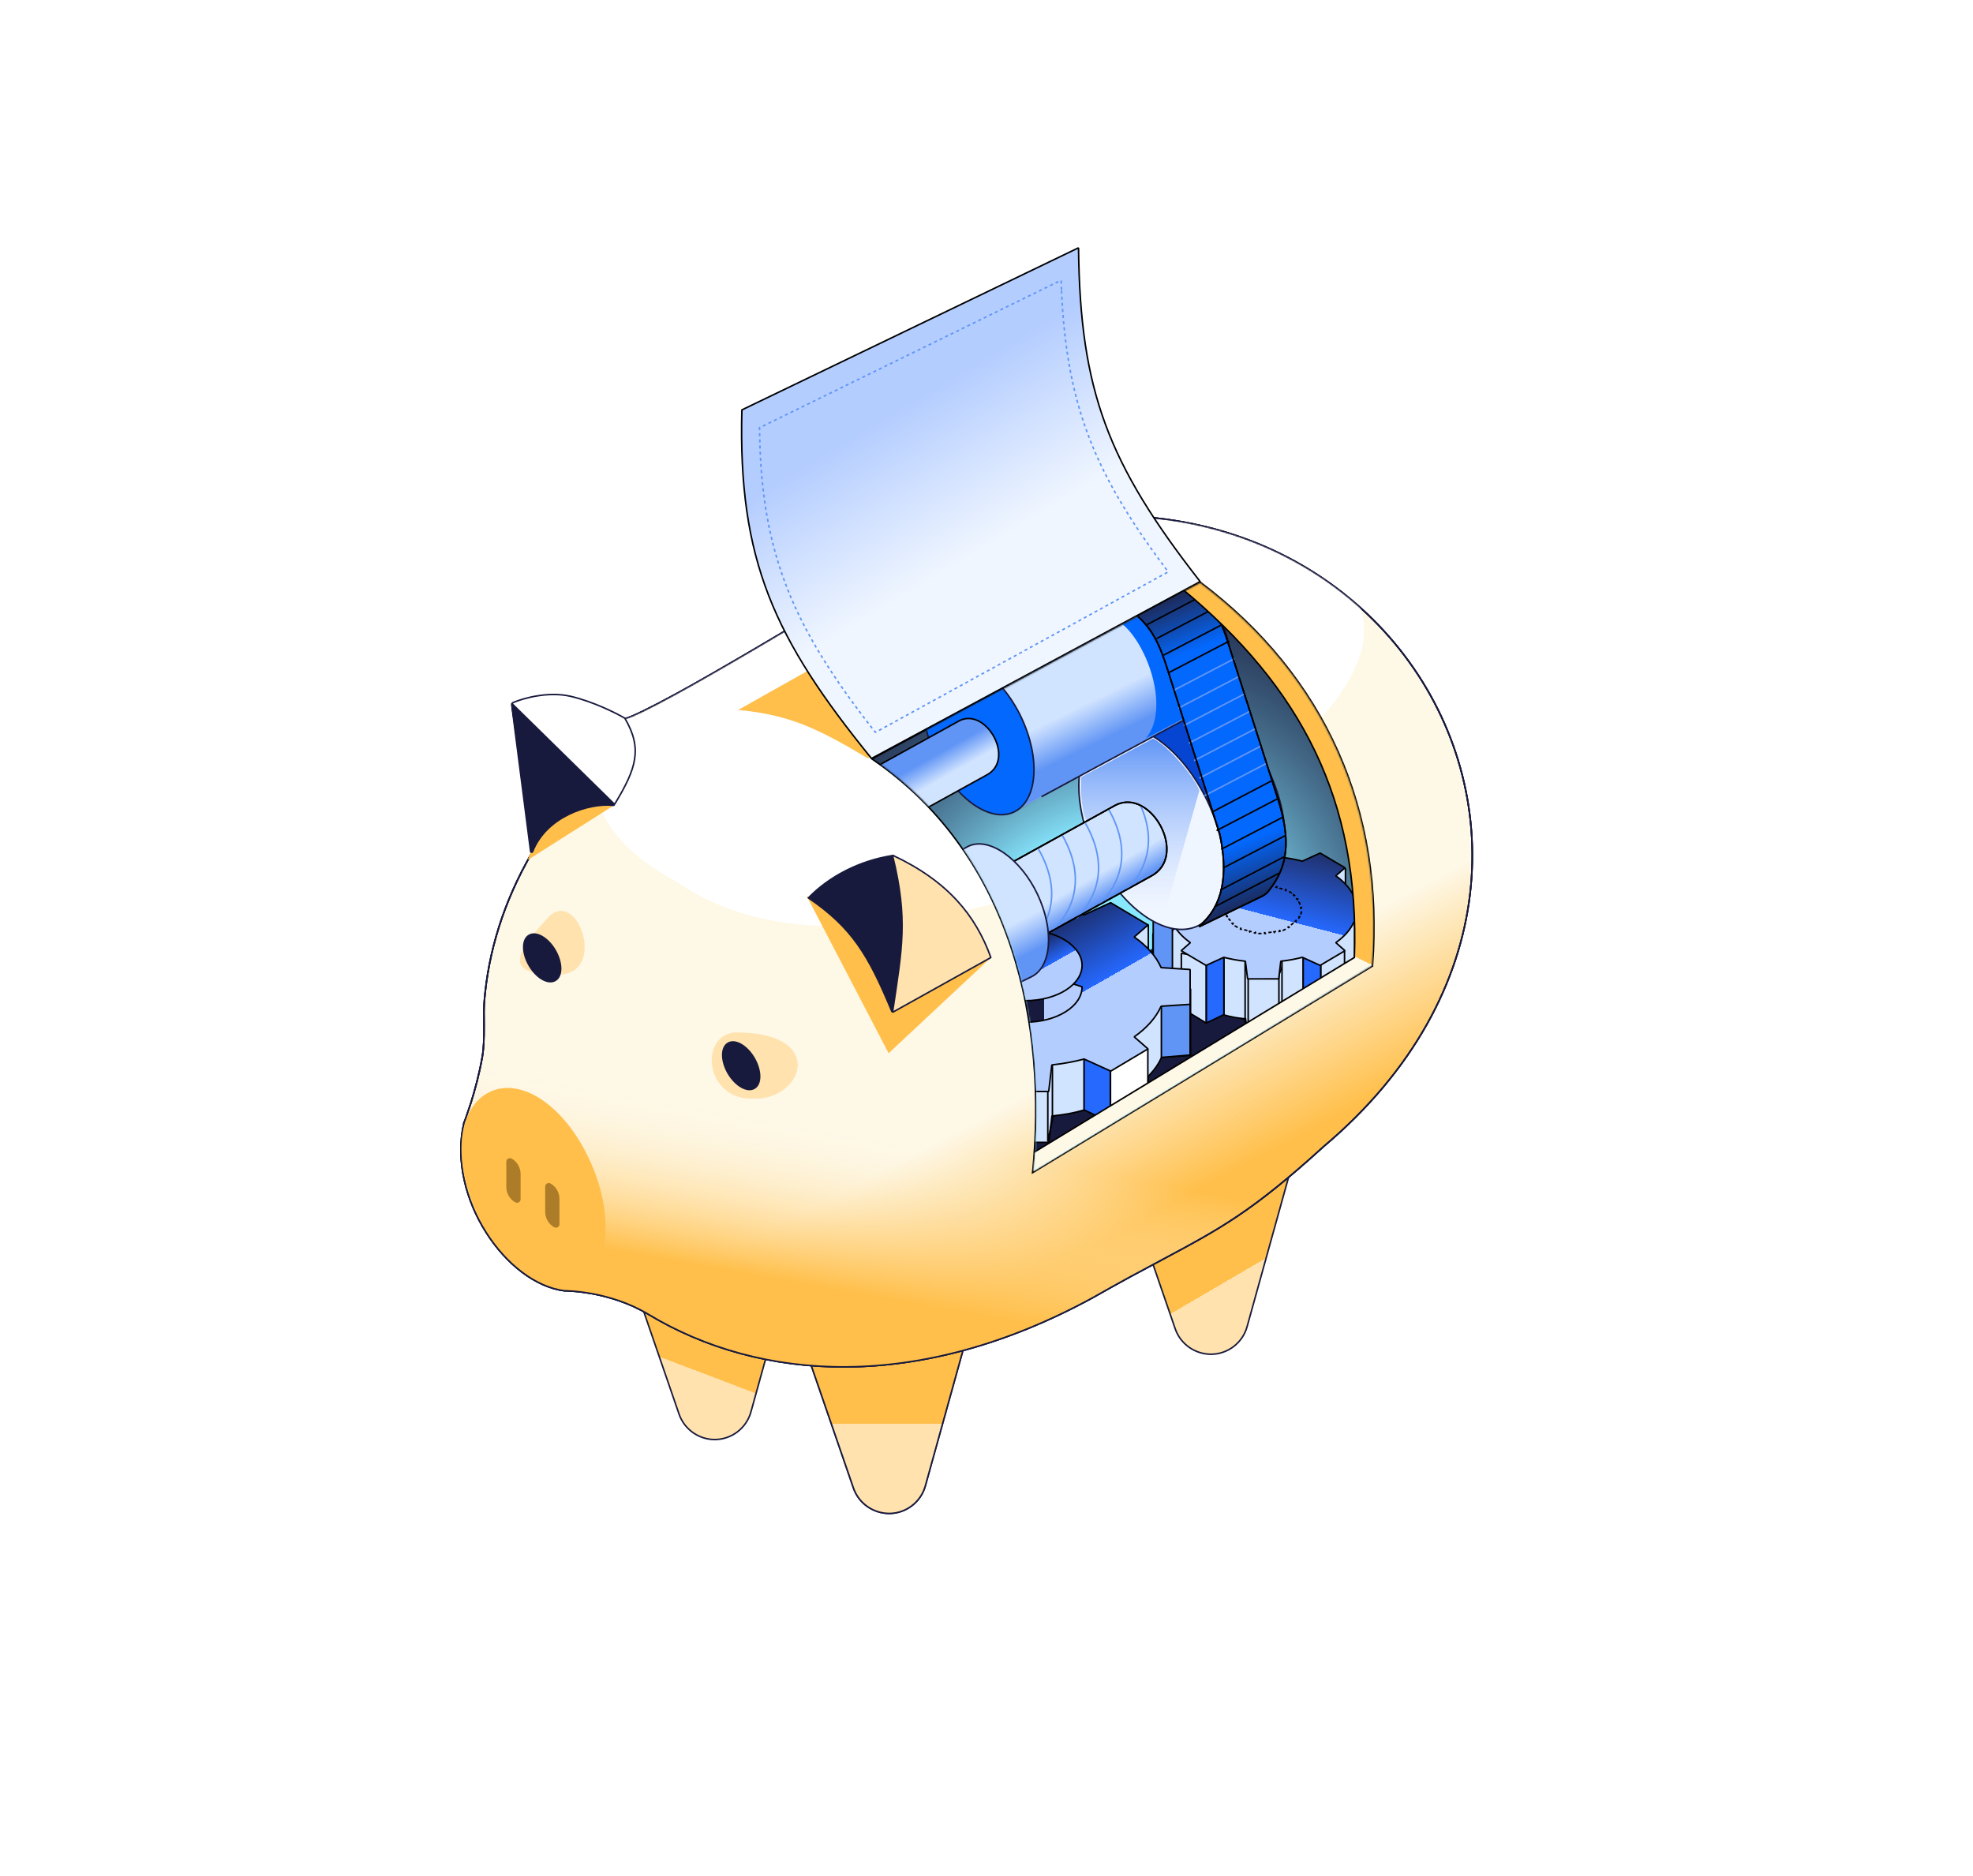
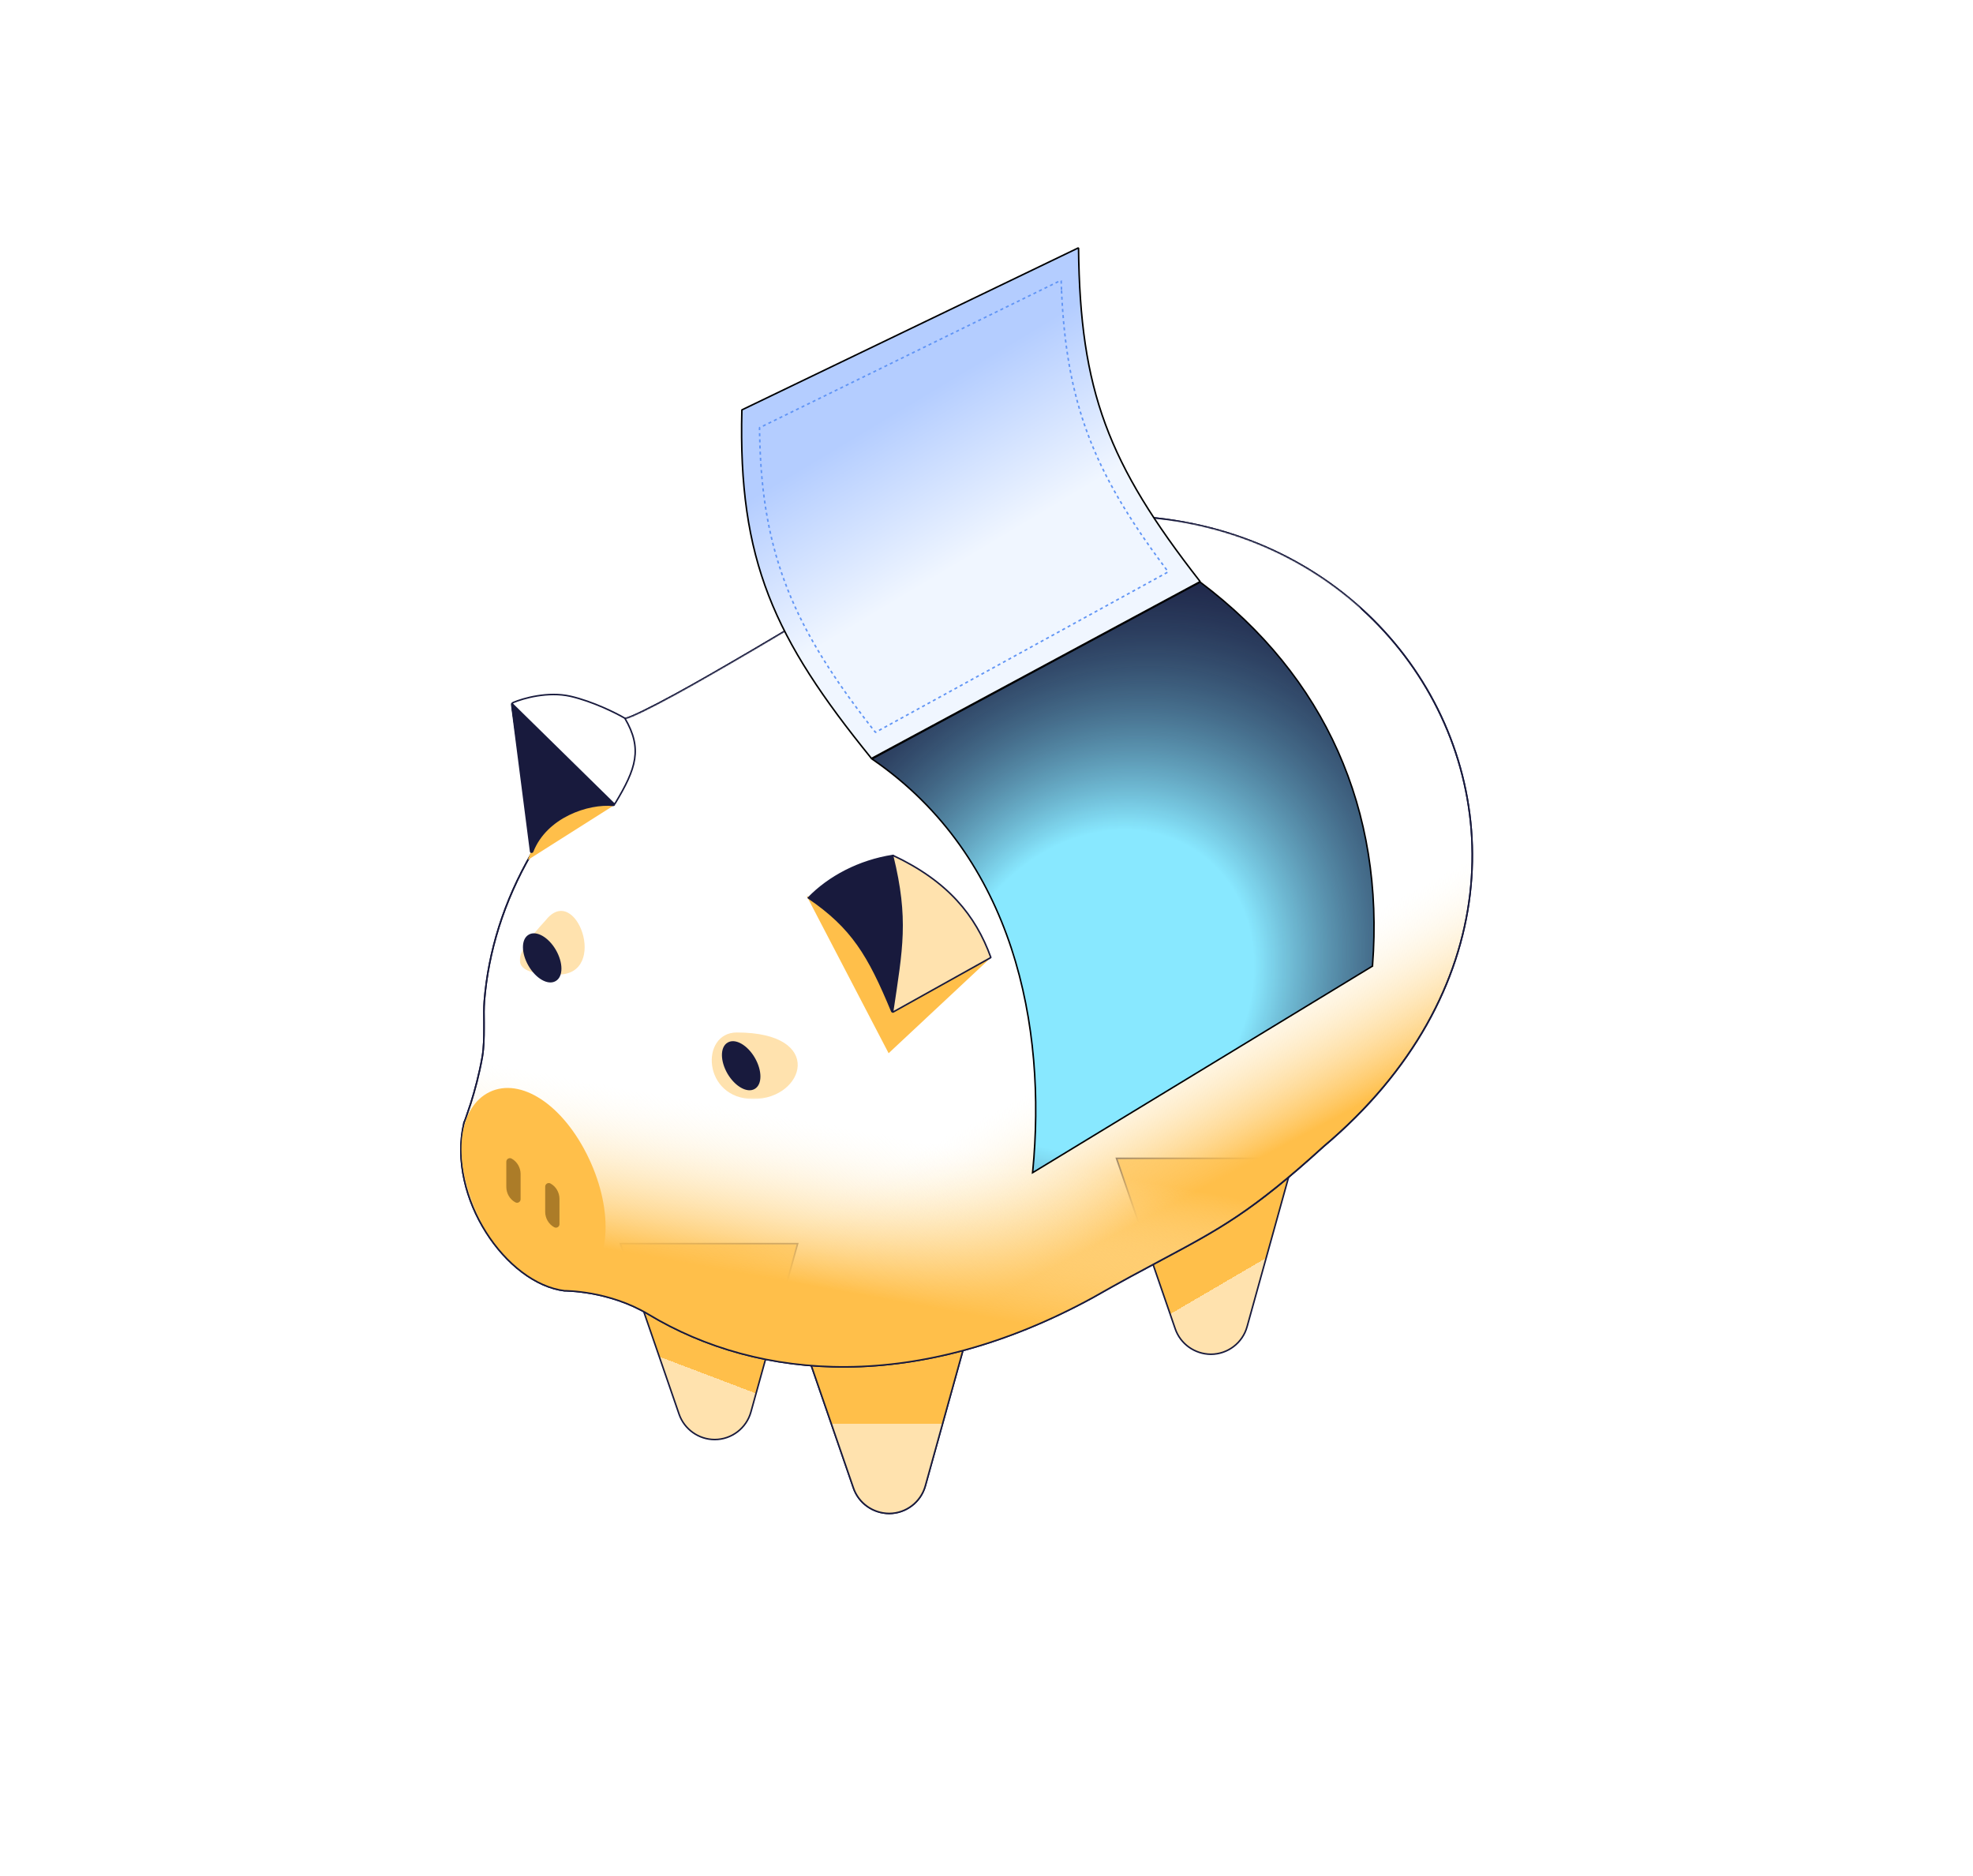
<svg xmlns="http://www.w3.org/2000/svg" version="1.1" id="图层_1" x="0px" y="0px" viewBox="0 0 1284 1221" style="enable-background:new 0 0 1284 1221;" xml:space="preserve">
  <style type="text/css">
	.st0{fill:#FFE2AE;stroke:#181A3D;}
	.st1{fill:url(#SVGID_1_);stroke:#181A3D;}
	.st2{fill:url(#SVGID_00000094590980943353253630000009022610551357465005_);stroke:#181A3D;}
	.st3{fill:url(#SVGID_00000171699035910558709820000015081786604074607271_);stroke:#181A3D;}
	.st4{fill:url(#SVGID_00000086690968089668146360000016407754661936232376_);stroke:#181A3D;}
	.st5{fill:url(#SVGID_00000061469214217566473940000003847344256624998036_);stroke:#181A3D;}
	.st6{fill:url(#SVGID_00000168104619346613357860000003222691143343570562_);stroke:#181A3D;}
	.st7{fill:url(#SVGID_00000096034703652720096720000016213781024504947088_);filter:url(#Adobe_OpacityMaskFilter);}
	.st8{mask:url(#mask0_3138_4522_00000055665029847958707500000000717617942039688363_);}
	.st9{fill:#FFE2AE;}
	.st10{fill:#FFFFFF;}
	.st11{fill:#FFBF4A;}
	.st12{fill:#181A3D;stroke:#181A3D;stroke-miterlimit:10;}
	.st13{fill:#FFFFFF;stroke:#181A3D;}
	.st14{fill:#AC7C28;}
	.st15{fill:#181A3D;stroke:#000000;}
	.st16{fill:url(#SVGID_00000176011939547490476720000017333274204831066556_);stroke:#000000;}
	.st17{fill:none;stroke:#6195F5;stroke-dasharray:2,2;}
	.st18{fill:url(#SVGID_00000000208107043979363980000005255728159565092796_);}
	.st19{fill:#181A3D;filter:url(#Adobe_OpacityMaskFilter_00000055685695883693052180000007026370869801723052_);}
	.st20{mask:url(#mask1_3138_4522_00000036951386644911323990000013010201417732248206_);}
	.st21{fill:#181A3D;}
	.st22{fill:#D0E3FF;stroke:#000000;}
	.st23{fill:none;stroke:#000000;}
	.st24{fill:#2669FF;stroke:#000000;}
	.st25{fill:#6195F5;stroke:#000000;}
	.st26{fill:url(#SVGID_00000039105485553890809270000010801548995353558920_);stroke:#000000;}
	.st27{fill:none;stroke:#000000;stroke-dasharray:2,2;}
	.st28{fill:#FFFFFF;stroke:#000000;}
	.st29{fill:url(#SVGID_00000145771344414870065500000009062179309568787103_);stroke:#000000;}
	.st30{fill:url(#SVGID_00000092452505238768337000000001800981273384763812_);stroke:#000000;}
	.st31{fill:#2669FF;}
	.st32{fill:url(#SVGID_00000054241174576570215160000016503098341958056340_);}
	.st33{fill:#0645D2;stroke:#181A3D;stroke-miterlimit:10;}
	.st34{fill:#F0F6FF;stroke:#181A3D;stroke-miterlimit:10;}
	.st35{fill:url(#SVGID_00000150081063653307498950000006813199918035045809_);}
	.st36{fill:url(#SVGID_00000146495665068047614080000009154351509247151247_);stroke:#000000;}
	.st37{fill:url(#SVGID_00000116194458805735575580000004733575812689112993_);}
	.st38{fill:none;stroke:#181A3D;stroke-miterlimit:10;}
	.st39{fill:#0368FE;}
	.st40{fill:#0368FE;stroke:#181A3D;stroke-miterlimit:10;}
	.st41{fill:url(#SVGID_00000119084672342477561250000000905145120119053699_);stroke:#000000;}
	.st42{fill:url(#SVGID_00000152263774524606485690000016205324715409157504_);stroke:#000000;}
	.st43{fill:none;stroke:#6195F5;}
	.st44{fill:url(#SVGID_00000145018052548395407460000005277690631687989385_);}
	.st45{fill:#0645D2;}
	.st46{fill:url(#SVGID_00000158726290533946879110000008527353639599972002_);}
</style>
  <path class="st0" d="M555.4,968.3l-38.2-110.9h115.4l-30.4,109.5c-2.9,10.6-12.6,18-23.6,18C568.1,984.8,558.8,978.2,555.4,968.3z" />
  <linearGradient id="SVGID_1_" gradientUnits="userSpaceOnUse" x1="876.944" y1="286.538" x2="754.527" y2="495.904" gradientTransform="matrix(1 0 0 -1 0 1222)">
    <stop offset="0.526" style="stop-color:#FFE2AE" />
    <stop offset="0.526" style="stop-color:#FFBF4A" />
  </linearGradient>
  <path class="st1" d="M764.8,864.7l-38.2-110.9H842l-30.4,109.5c-2.9,10.6-12.6,18-23.6,18C777.5,881.2,768.2,874.6,764.8,864.7z" />
  <linearGradient id="SVGID_00000070816140300773231710000003131482606641929858_" gradientUnits="userSpaceOnUse" x1="574.856" y1="205.92" x2="574.856" y2="375.932" gradientTransform="matrix(1 0 0 -1 0 1222)">
    <stop offset="0.526" style="stop-color:#FFE2AE" />
    <stop offset="0.526" style="stop-color:#FFBF4A" />
  </linearGradient>
  <path style="fill:url(#SVGID_00000070816140300773231710000003131482606641929858_);stroke:#181A3D;" d="M555.4,968.3l-38.2-110.9  h115.4l-30.4,109.5c-2.9,10.6-12.6,18-23.6,18C568.1,984.8,558.8,978.2,555.4,968.3z" />
  <linearGradient id="SVGID_00000150076080444621339110000009965845464269381285_" gradientUnits="userSpaceOnUse" x1="410.164" y1="262.801" x2="462.833" y2="401.547" gradientTransform="matrix(1 0 0 -1 0 1222)">
    <stop offset="0.526" style="stop-color:#FFE2AE" />
    <stop offset="0.526" style="stop-color:#FFBF4A" />
  </linearGradient>
  <path style="fill:url(#SVGID_00000150076080444621339110000009965845464269381285_);stroke:#181A3D;" d="M441.9,920.2l-38.2-110.9  h115.4l-30.4,109.5c-2.9,10.6-12.6,18-23.6,18C454.7,936.8,445.3,930.1,441.9,920.2z" />
  <linearGradient id="SVGID_00000116230002832585947670000003839289075673829541_" gradientUnits="userSpaceOnUse" x1="668.236" y1="510.005" x2="745.063" y2="364.821" gradientTransform="matrix(1 0 0 -1 0 1222)">
    <stop offset="0" style="stop-color:#FEF8E7" />
    <stop offset="0.656" style="stop-color:#FFBF4A" />
  </linearGradient>
-   <path style="fill:url(#SVGID_00000116230002832585947670000003839289075673829541_);stroke:#181A3D;" d="M561.5,380.6L561.5,380.6  c-5.9,3.3-16.6,9.8-29.9,17.7c-16.4,9.7-36.5,21.8-55.9,33C458,441.6,441,451.2,427.9,458c-6.5,3.4-12.1,6.1-16.2,7.9  c-2.1,0.9-3.8,1.5-5.1,1.8c-0.6,0.2-1.2,0.3-1.6,0.3c-0.4,0-0.7,0-0.8-0.1l-0.1,0c-17-8.6-34.5-17.4-52.7-14.5  c-6.6,1.1-15.6,5-17.4,5.8c-0.4,0.2-0.6,0.5-0.6,1c0,0.2,0.1,0.4,0.1,0.7c1,6.9,5.3,37.3,12.5,94.4c0,0,0,0,0,0  c-18.3,31.5-28.2,64.2-30.8,96.2c-0.3,4.3-0.3,9-0.2,13.8c0,1.2,0,2.5,0,3.7c0,6.2-0.1,12.5-1.1,18.6c-2,11.5-5,22.4-7.5,30.3  c-1.3,4-2.4,7.2-3.2,9.5c-0.4,1.1-0.7,2-1,2.6c-0.1,0.3-0.2,0.5-0.3,0.7l0,0.1c0,0,0,0.1,0,0.1l0,0l0,0l0,0v0c0,0,0,0,0.5,0.2  l-0.5-0.2l0,0l0,0c-5.6,24.3,1.4,50.5,14.4,71c13,20.6,32.2,35.8,51.2,38.1l0,0h0h0h0l0,0h0.1c0.1,0,0.1,0,0.2,0c0.2,0,0.5,0,0.9,0  c0.8,0,2,0.1,3.6,0.2c3.1,0.2,7.5,0.7,12.7,1.6c10.4,1.9,24,5.7,37,13.5c72.7,43.8,175.8,51,289.1-10.8l0,0  c17.9-10.2,32.3-17.9,44.9-24.6c38.2-20.4,58.8-31.4,105.4-73.8C979,647,980.3,514,914,426.6C847.7,339.2,713.9,297.6,561.5,380.6z" />
  <linearGradient id="SVGID_00000033341533372001660440000004258190111965742986_" gradientUnits="userSpaceOnUse" x1="668.236" y1="510.005" x2="745.063" y2="364.821" gradientTransform="matrix(1 0 0 -1 0 1222)">
    <stop offset="0" style="stop-color:#FEF8E7;stop-opacity:0" />
    <stop offset="0.656" style="stop-color:#FFBF4A" />
  </linearGradient>
  <path style="fill:url(#SVGID_00000033341533372001660440000004258190111965742986_);stroke:#181A3D;" d="M561.5,380.6L561.5,380.6  c-5.9,3.3-16.6,9.8-29.9,17.7c-16.4,9.7-36.5,21.8-55.9,33C458,441.6,441,451.2,427.9,458c-6.5,3.4-12.1,6.1-16.2,7.9  c-2.1,0.9-3.8,1.5-5.1,1.8c-0.6,0.2-1.2,0.3-1.6,0.3c-0.4,0-0.7,0-0.8-0.1l-0.1,0c-17-8.6-34.5-17.4-52.7-14.5  c-6.6,1.1-15.6,5-17.4,5.8c-0.4,0.2-0.6,0.5-0.6,1c0,0.2,0.1,0.4,0.1,0.7c1,6.9,5.3,37.3,12.5,94.4c0,0,0,0,0,0  c-18.3,31.5-28.2,64.2-30.8,96.2c-0.3,4.3-0.3,9-0.2,13.8c0,1.2,0,2.5,0,3.7c0,6.2-0.1,12.5-1.1,18.6c-2,11.5-5,22.4-7.5,30.3  c-1.3,4-2.4,7.2-3.2,9.5c-0.4,1.1-0.7,2-1,2.6c-0.1,0.3-0.2,0.5-0.3,0.7l0,0.1c0,0,0,0.1,0,0.1l0,0l0,0l0,0v0c0,0,0,0,0.5,0.2  l-0.5-0.2l0,0l0,0c-5.6,24.3,1.4,50.5,14.4,71c13,20.6,32.2,35.8,51.2,38.1l0,0h0h0h0l0,0h0.1c0.1,0,0.1,0,0.2,0c0.2,0,0.5,0,0.9,0  c0.8,0,2,0.1,3.6,0.2c3.1,0.2,7.5,0.7,12.7,1.6c10.4,1.9,24,5.7,37,13.5c72.7,43.8,175.8,51,289.1-10.8l0,0  c17.9-10.2,32.3-17.9,44.9-24.6c38.2-20.4,58.8-31.4,105.4-73.8C979,647,980.3,514,914,426.6C847.7,339.2,713.9,297.6,561.5,380.6z" />
  <linearGradient id="SVGID_00000155133436118948936110000017105972615258745278_" gradientUnits="userSpaceOnUse" x1="605.078" y1="478.388" x2="576.587" y2="320.402" gradientTransform="matrix(1 0 0 -1 0 1222)">
    <stop offset="0" style="stop-color:#FEF8E7;stop-opacity:0" />
    <stop offset="0.656" style="stop-color:#FFBF4A" />
  </linearGradient>
  <path style="fill:url(#SVGID_00000155133436118948936110000017105972615258745278_);stroke:#181A3D;" d="M561.5,380.6L561.5,380.6  c-5.9,3.3-16.6,9.8-29.9,17.7c-16.4,9.7-36.5,21.8-55.9,33C458,441.6,441,451.2,427.9,458c-6.5,3.4-12.1,6.1-16.2,7.9  c-2.1,0.9-3.8,1.5-5.1,1.8c-0.6,0.2-1.2,0.3-1.6,0.3c-0.4,0-0.7,0-0.8-0.1l-0.1,0c-17-8.6-34.5-17.4-52.7-14.5  c-6.6,1.1-15.6,5-17.4,5.8c-0.4,0.2-0.6,0.5-0.6,1c0,0.2,0.1,0.4,0.1,0.7c1,6.9,5.3,37.3,12.5,94.4c0,0,0,0,0,0  c-18.3,31.5-28.2,64.2-30.8,96.2c-0.3,4.3-0.3,9-0.2,13.8c0,1.2,0,2.5,0,3.7c0,6.2-0.1,12.5-1.1,18.6c-2,11.5-5,22.4-7.5,30.3  c-1.3,4-2.4,7.2-3.2,9.5c-0.4,1.1-0.7,2-1,2.6c-0.1,0.3-0.2,0.5-0.3,0.7l0,0.1c0,0,0,0.1,0,0.1l0,0l0,0l0,0v0c0,0,0,0,0.5,0.2  l-0.5-0.2l0,0l0,0c-5.6,24.3,1.4,50.5,14.4,71c13,20.6,32.2,35.8,51.2,38.1l0,0h0h0h0l0,0h0.1c0.1,0,0.1,0,0.2,0c0.2,0,0.5,0,0.9,0  c0.8,0,2,0.1,3.6,0.2c3.1,0.2,7.5,0.7,12.7,1.6c10.4,1.9,24,5.7,37,13.5c72.7,43.8,175.8,51,289.1-10.8l0,0  c17.9-10.2,32.3-17.9,44.9-24.6c38.2-20.4,58.8-31.4,105.4-73.8C979,647,980.3,514,914,426.6C847.7,339.2,713.9,297.6,561.5,380.6z" />
  <defs>
    <filter id="Adobe_OpacityMaskFilter" filterUnits="userSpaceOnUse" x="338.3" y="336.4" width="549.6" height="378.8">
      <feColorMatrix type="matrix" values="1 0 0 0 0  0 1 0 0 0  0 0 1 0 0  0 0 0 1 0" />
    </filter>
  </defs>
  <mask maskUnits="userSpaceOnUse" x="338.3" y="336.4" width="549.6" height="378.8" id="mask0_3138_4522_00000055665029847958707500000000717617942039688363_">
    <linearGradient id="SVGID_00000012451876938720352400000012784804350227650688_" gradientUnits="userSpaceOnUse" x1="605.079" y1="478.387" x2="576.588" y2="320.401" gradientTransform="matrix(1 0 0 -1 0 1222)">
      <stop offset="0" style="stop-color:#FEF8E7;stop-opacity:0" />
      <stop offset="0.656" style="stop-color:#FFBF4A" />
    </linearGradient>
    <path style="fill:url(#SVGID_00000012451876938720352400000012784804350227650688_);filter:url(#Adobe_OpacityMaskFilter);" d="   M346.6,555.4c0,0,0-0.1,0-0.1c-7.5-59.4-11.9-89.9-12.6-95.1c0-0.2,0.1-0.4,0.3-0.5c1.8-0.8,10.8-4.7,17.3-5.7   c18.1-2.9,35.5,5.9,52.5,14.5c7.6,3.8,131.5-72.4,157.7-87.3c304.4-165.9,534.1,166.5,299.4,364.9c-61.9,56.3-77.8,57.2-150.2,98.4   c-113.2,61.7-216.1,54.5-288.6,10.8c-26.1-15.7-54.8-15.4-54.8-15.4c-37.6-4.7-76.3-60.2-65.2-108.5c0,0,8.2-20.4,12.1-43.5   c2.1-12.2,0.5-25.5,1.3-36.2C318.3,619.5,328.2,586.9,346.6,555.4z" />
    <path d="M346.6,555.4c0,0,0-0.1,0-0.1c-7.5-59.4-11.9-89.9-12.6-95.1c0-0.2,0.1-0.4,0.3-0.5c1.8-0.8,10.8-4.7,17.3-5.7   c18.1-2.9,35.5,5.9,52.5,14.5c7.6,3.8,131.5-72.4,157.7-87.3c304.4-165.9,534.1,166.5,299.4,364.9c-61.9,56.3-77.8,57.2-150.2,98.4   c-113.2,61.7-216.1,54.5-288.6,10.8c-26.1-15.7-54.8-15.4-54.8-15.4c-37.6-4.7-76.3-60.2-65.2-108.5c0,0,8.2-20.4,12.1-43.5   c2.1-12.2,0.5-25.5,1.3-36.2C318.3,619.5,328.2,586.9,346.6,555.4z" />
  </mask>
  <g class="st8">
    <g>
      <path class="st9" d="M479.5,671.9c58,0,44.1,43.3,10.8,43.3C457.1,715.2,455.5,671.9,479.5,671.9z" />
    </g>
    <g>
      <path class="st9" d="M355.1,598.9c19.7-25.1,41.4,35.3,8.2,35.3C330.1,634.3,332.7,623.2,355.1,598.9z" />
    </g>
    <g>
      <path class="st10" d="M440.9,574.1c155.7,109.8,548.6-124.8,422.3-203C673.2,253.4,235.3,464.3,440.9,574.1z" />
    </g>
  </g>
  <path class="st11" d="M343.5,559.6l56.5-35.8l-41-5.7L343.5,559.6z" />
  <path class="st11" d="M578.3,685.4L525,583.1l119.4,40.5L578.3,685.4z" />
-   <path class="st11" d="M480.4,462c33.6,3.2,51.9,12.1,84.4,31.5L771.6,378l-77.1-36.5L480.4,462z" />
-   <path class="st12" d="M490.9,708.2c4.7-2.7,4.6-11.5-0.1-19.6c-4.7-8.1-12.4-12.5-17-9.7c-4.7,2.7-4.6,11.5,0.1,19.6  C478.7,706.6,486.3,710.9,490.9,708.2z" />
+   <path class="st12" d="M490.9,708.2c4.7-2.7,4.6-11.5-0.1-19.6c-4.7-8.1-12.4-12.5-17-9.7c-4.7,2.7-4.6,11.5,0.1,19.6  C478.7,706.6,486.3,710.9,490.9,708.2" />
  <path class="st12" d="M334,457.7c-0.6-0.3-1.1,0.2-1,0.7l12.3,95.6c0,0.4,0.3,0.6,0.6,0.6c0.3,0,0.6-0.1,0.7-0.4  c4.4-11.3,13.5-19.3,23.5-24.2c10-4.9,21-6.8,29-5.9c0.6,0.1,1-0.6,0.7-1.1c-7.9-12.4-20-26.6-32.3-38.7  C355.2,472.2,342.7,462.1,334,457.7l-0.2,0.4L334,457.7z M345.7,553.9C345.7,553.9,345.7,553.9,345.7,553.9L345.7,553.9z" />
  <path class="st12" d="M580.8,658.2c0,0.2-0.3,0.2-0.4,0c-15.2-36.8-26-54.6-54.3-73.9c13.3-13.7,32.9-24.2,55.1-27.6  C592.1,572.4,589,619.8,580.8,658.2z" />
  <path class="st0" d="M580.9,556.9c10.1,41.3,6.1,60.3,0,101.5c0,0.2,0.1,0.3,0.3,0.2l63.5-35.4c0.1,0,0.1-0.2,0.1-0.2  c-9.8-27.1-27.8-49.5-63.6-66.3C581,556.6,580.8,556.7,580.9,556.9z" />
  <path class="st13" d="M333.7,458.4l0.3-0.4L333.7,458.4l65.6,64.4c0.3,0.3,0.9,0.2,1.1-0.1c6.8-11.3,11.3-20.2,12.6-28.7  c1.3-8.5-0.5-16.6-6.3-26.5c-0.1-0.1-0.1-0.2-0.2-0.2l-0.3,0.4l0.3-0.4c-5.7-3.3-20.6-10.8-35.3-14.2c-14.6-3.3-30.7,1.3-37.3,4.1  C333.4,457.5,333.3,458.1,333.7,458.4z" />
  <path class="st11" d="M377,834.9c20.1-9.6,22.9-45.9,6.2-81.1c-16.7-35.2-44.4-52.8-64.5-43.2c-20.1,9.6-25,42.7-8.3,77.9  C327.1,823.7,356.9,844.5,377,834.9z" />
  <path class="st14" d="M364.1,796.6v-16.4c0-4.1-2.2-8-5.8-10c-1.5-0.9-3.5,0.2-3.5,2v16.4c0,4.1,2.2,8,5.8,10  C362.2,799.5,364.1,798.4,364.1,796.6z" />
  <path class="st14" d="M338.8,780.4v-16.4c0-4.1-2.2-8-5.8-10c-1.5-0.9-3.5,0.2-3.5,2v16.4c0,4.1,2.2,8,5.8,10  C336.9,783.3,338.8,782.2,338.8,780.4z" />
  <path class="st15" d="M672.1,762.1l-0.1,1l0.9-0.5L893,628.8l0.2-0.1l0-0.3C901,527.6,862.7,440.3,781.3,379l-0.3-0.2l-0.3,0.2  L568.2,493.5l-0.7,0.4l0.7,0.5C660.4,558,681.2,668.4,672.1,762.1z" />
  <path class="st12" d="M361.4,638c4.7-2.7,4.6-11.5-0.1-19.6c-4.7-8.1-12.4-12.5-17-9.7c-4.7,2.7-4.6,11.5,0.1,19.6  C349.1,636.4,356.7,640.8,361.4,638z" />
  <linearGradient id="SVGID_00000067231666411362529700000011038919542160885430_" gradientUnits="userSpaceOnUse" x1="557.573" y1="1016.413" x2="706.759" y2="767.401" gradientTransform="matrix(1 0 0 -1 0 1222)">
    <stop offset="0.229" style="stop-color:#B4CDFF" />
    <stop offset="0.594" style="stop-color:#F0F6FF" />
  </linearGradient>
  <path style="fill:url(#SVGID_00000067231666411362529700000011038919542160885430_);stroke:#000000;" d="M482.8,266.9  c-2.5,97.8,21,148.6,84.2,226.5c0.1,0.1,0.2,0.1,0.3,0.1l213.5-114.9c0.1-0.1,0.1-0.2,0.1-0.3c-59.8-76.6-78-123.9-79-216.7  c0-0.1-0.2-0.2-0.3-0.2L482.9,266.7C482.8,266.7,482.8,266.8,482.8,266.9z" />
  <path class="st17" d="M690.8,188.6c-0.1-1.7-0.2-4.9-0.2-5.9c0-0.1-0.2-0.2-0.3-0.2l-195.9,95.8c-0.1,0-0.1,0.1-0.1,0.2  c0,0.7,0,4,0.1,5.7c1.6,77.4,22.9,125,72.5,188.8l2.7,3.4c0.1,0.1,0.2,0.1,0.3,0.1l190.1-104.2c0.1-0.1,0.1-0.2,0.1-0.3  c-0.5-0.6-1.9-2.6-2.7-3.7C711.2,306.3,694,261.7,690.8,188.6z" />
  <radialGradient id="SVGID_00000020381937621433730160000017138216918101278107_" cx="-39.396" cy="995.35" r="1" gradientTransform="matrix(202.285 -276.455 -234.932 -171.902 242525.438 160857.906)" gradientUnits="userSpaceOnUse">
    <stop offset="0.32" style="stop-color:#88E8FF" />
    <stop offset="1" style="stop-color:#181A3D;stop-opacity:0" />
  </radialGradient>
  <path style="fill:url(#SVGID_00000020381937621433730160000017138216918101278107_);" d="M672.6,762.2  c9.1-93.8-11.7-204.5-104.2-268.3L781,379.4c81.3,61.2,119.5,148.3,111.7,249L672.6,762.2z" />
  <defs>
    <filter id="Adobe_OpacityMaskFilter_00000087374347812482651970000000911756304475847351_" filterUnits="userSpaceOnUse" x="491.4" y="361.7" width="439.2" height="438.7">
      <feColorMatrix type="matrix" values="1 0 0 0 0  0 1 0 0 0  0 0 1 0 0  0 0 0 1 0" />
    </filter>
  </defs>
  <mask maskUnits="userSpaceOnUse" x="491.4" y="361.7" width="439.2" height="438.7" id="mask1_3138_4522_00000036951386644911323990000013010201417732248206_">
-     <path style="fill:#181A3D;filter:url(#Adobe_OpacityMaskFilter_00000087374347812482651970000000911756304475847351_);" d="   M672.6,762.2c9.1-93.8-11.7-204.5-104.2-268.3L781,379.4c81.3,61.2,119.5,148.3,111.7,249L672.6,762.2z" />
-   </mask>
+     </mask>
  <g class="st20">
    <path class="st21" d="M794,589.6l-76,47.8l-95,59.2c0,0,0,0,0,0.1l48.3,87.9c0,0,0,0,0.1,0l234.6-130.3c0,0,0-0.1,0-0.1L794,589.6   C794.1,589.6,794.1,589.6,794,589.6z" />
    <path class="st22" d="M832.2,583.8c0-0.1-0.1-0.2-0.2-0.2h-19.9c-0.1,0-0.2,0.1-0.2,0.2l-1.4,11.1c0,0.1-0.1,0.2-0.2,0.2   c-4.8,0.5-9.4,1.4-13.8,2.5c-0.1,0-0.1,0-0.2,0L769,580c-0.1-0.1-0.3,0-0.3,0.2v21.8c0,0.1,0,0.1,0.1,0.1l5.7,5   c0.1,0.1,0.1,0.2,0,0.3c-5.3,3.4-9.3-6.3-11.5-1.7c0,0.1-0.1,0.1-0.2,0.1l-12.3,1.8c-0.1,0-0.2,0.1-0.2,0.2v28.5   c0,0.1,0.1,0.2,0.2,0.2l12.3,0.8c0.1,0,0.1,0,0.2,0.1c1.2,2.6,2.8,5,4.9,7.3c0.2,0.2,0.6,0.6,0.7,0.8c0,0,0.1,0.1,0.1,0.1v10.1   c0,0.1,0,0.1,0.1,0.2l16.1,9.5c0.1,0,0.1,0,0.2,0l11.4-5.2c0,0,0.1,0,0.1,0c4.3,1.1,9,2,13.8,2.5c0.1,0,0.2,0.1,0.2,0.2l1.4,11.1   c0,0.1,0.1,0.2,0.2,0.2H832c0.1,0,0.2-0.1,0.2-0.2l1.4-11.1c0-0.1,0.1-0.2,0.2-0.2c4.8-0.5,9.5-1.4,13.8-2.5c0,0,0.1,0,0.1,0   l11.4,5.2c0.1,0,0.1,0,0.2,0l15.9-9.4c0.1-0.1,0.1-0.2,0-0.3l-5.6-4.9c-0.1-0.1-0.1-0.2,0-0.3c5.3-3.8,9.3-8.2,11.5-13.1   c0-0.1,0.1-0.1,0.2-0.1l12.3-0.8c0.1,0,0.2-0.1,0.2-0.2v-14.9c0,0,0-0.1,0-0.1l-1.7-2.5c0,0,0,0,0,0c-2.1-4.9,5.4-23.4,0.1-27.5   c-0.1,0-0.2,0-0.2,0l-16.1,10.4c-0.1,0.1-0.3,0-0.3-0.2v-36.1c0-0.1-0.1-0.2-0.2-0.2h-14.5c-0.1,0-0.2,0-0.2,0.1l-12.8,32   c0,0.1-0.1,0.1-0.2,0.1c-4.3-1.1-8.9-2-13.7-2.5c-0.1,0-0.2-0.1-0.2-0.2L832.2,583.8z" />
    <path class="st23" d="M812.3,634.3v39.4c0,0-0.1,0.1-0.1,0L810,663c0,0,0,0,0,0l-4.9-5.7c0,0,0,0,0,0l2.3-34.8c0,0,0.1-0.1,0.1,0   L812.3,634.3C812.3,634.3,812.3,634.3,812.3,634.3z" />
    <path class="st23" d="M832.3,634.3v39.4c0,0,0.1,0.1,0.1,0l2.2-10.7c0,0,0,0,0,0l4.9-5.7c0,0,0,0,0,0l-2.3-34.8c0,0-0.1-0.1-0.1,0   L832.3,634.3C832.3,634.3,832.3,634.3,832.3,634.3z" />
    <path class="st22" d="M796.5,617.1v43.2c0,0.1,0.1,0.2,0.1,0.2c5.3,1.5,8.3,1.9,13.5,2.5c0.1,0,0.2-0.1,0.2-0.2v-42.5   c0,0,0-0.1,0-0.1l0.4-0.8c0,0,0-0.1,0-0.1v-5.1c0-0.1-0.1-0.2-0.2-0.2l-13.9,2.9C796.5,616.9,796.5,617,796.5,617.1z" />
    <path class="st22" d="M848.1,617.1v43.2c0,0.1-0.1,0.2-0.1,0.2c-5.3,1.5-8.3,1.9-13.5,2.5c-0.1,0-0.2-0.1-0.2-0.2v-42.5   c0,0,0-0.1,0-0.1l-0.4-0.8c0,0,0-0.1,0-0.1v-5.1c0-0.1,0.1-0.2,0.2-0.2l13.9,2.9C848,616.9,848.1,617,848.1,617.1z" />
    <path class="st22" d="M768.8,655.8v-35.2c0-0.1,0.1-0.2,0.2-0.2l15.8,2.8c0.1,0,0.2,0.1,0.2,0.2v42c0,0.2-0.2,0.3-0.3,0.2   l-15.8-9.6C768.9,655.9,768.8,655.8,768.8,655.8z" />
    <path class="st22" d="M875,655.8v-36.7c0-0.1-0.1-0.2-0.3-0.2l-15.1,4.3c-0.1,0-0.1,0.1-0.1,0.2v42c0,0.2,0.2,0.3,0.3,0.2l15.1-9.6   C875,655.9,875,655.8,875,655.8z" />
    <path class="st24" d="M796.5,660.1V613c0-0.1-0.1-0.2-0.2-0.2l-11-1.4c-0.1,0-0.2,0.1-0.2,0.2v53.8c0,0.1,0.2,0.2,0.3,0.2l11-5.3   C796.5,660.2,796.5,660.2,796.5,660.1z" />
    <path class="st24" d="M848.1,660.1V613c0-0.1,0.1-0.2,0.2-0.2l11-1.4c0.1,0,0.2,0.1,0.2,0.2v53.8c0,0.1-0.2,0.2-0.3,0.2l-11-5.3   C848.1,660.2,848.1,660.2,848.1,660.1z" />
    <path class="st25" d="M750.5,636.3v-44.9c0-0.1,0.1-0.2,0.2-0.2l12.1-1.8c0.1,0,0.2,0.1,0.2,0.2v47.6c0,0.1-0.1,0.2-0.2,0.2   l-12.1-1C750.5,636.5,750.5,636.4,750.5,636.3z" />
    <path class="st25" d="M894.1,636.3v-44.9c0-0.1-0.1-0.2-0.2-0.2l-12.1-1.8c-0.1,0-0.2,0.1-0.2,0.2v47.6c0,0.1,0.1,0.2,0.2,0.2   l12.1-1C894,636.5,894.1,636.4,894.1,636.3z" />
    <linearGradient id="SVGID_00000021089693843880559510000000743605209126164624_" gradientUnits="userSpaceOnUse" x1="792.633" y1="517.553" x2="849.832" y2="736.773" gradientTransform="matrix(1 0 0 -1 0 1222)">
      <stop offset="0.5" style="stop-color:#B4CDFF" />
      <stop offset="0.5" style="stop-color:#2568FE" />
      <stop offset="0.754" style="stop-color:#1F254D" />
    </linearGradient>
    <path style="fill:url(#SVGID_00000021089693843880559510000000743605209126164624_);stroke:#000000;" d="M832.2,546.6   c0-0.1-0.1-0.2-0.2-0.2h-19.9c-0.1,0-0.2,0.1-0.2,0.2l-1.4,11.1c0,0.1-0.1,0.2-0.2,0.2c-4.8,0.5-9.5,1.4-13.8,2.5c0,0-0.1,0-0.1,0   l-11.4-5.2c-0.1,0-0.1,0-0.2,0l-15.9,9.4c-0.1,0.1-0.1,0.2,0,0.3l5.6,4.9c0.1,0.1,0.1,0.2,0,0.3c-5.3,3.8-9.3,8.2-11.5,13.1   c0,0.1-0.1,0.1-0.2,0.1l-12.3,0.8c-0.1,0-0.2,0.1-0.2,0.2v14.8c0,0.1,0.1,0.2,0.2,0.2l12.3,0.8c0.1,0,0.1,0.1,0.2,0.1   c2.2,4.8,6.1,9.3,11.5,13.1c0.1,0.1,0.1,0.2,0,0.3l-5.6,4.9c-0.1,0.1-0.1,0.3,0,0.3l15.9,9.4c0.1,0,0.1,0,0.2,0l11.4-5.2   c0,0,0.1,0,0.1,0c4.3,1.1,9,2,13.8,2.5c0.1,0,0.2,0.1,0.2,0.2l1.4,11.1c0,0.1,0.1,0.2,0.2,0.2H832c0.1,0,0.2-0.1,0.2-0.2l1.3-11.1   c0-0.1,0.1-0.2,0.2-0.2c4.8-0.5,9.5-1.4,13.8-2.5c0,0,0.1,0,0.1,0l11.4,5.2c0.1,0,0.1,0,0.2,0l15.9-9.4c0.1-0.1,0.1-0.2,0-0.3   l-5.6-4.9c-0.1-0.1-0.1-0.2,0-0.3c5.3-3.8,9.3-8.2,11.5-13.1c0-0.1,0.1-0.1,0.2-0.1l12.3-0.8c0.1,0,0.2-0.1,0.2-0.2v-14.8   c0-0.1-0.1-0.2-0.2-0.2l-12.3-0.8c-0.1,0-0.1,0-0.2-0.1c-2.2-4.8-6.1-9.3-11.5-13.1c-0.1-0.1-0.1-0.2,0-0.3l5.6-4.9   c0.1-0.1,0.1-0.3,0-0.3l-15.9-9.4c-0.1,0-0.1,0-0.2,0l-11.4,5.2c0,0-0.1,0-0.1,0c-4.3-1.1-9-2-13.8-2.5c-0.1,0-0.2-0.1-0.2-0.2   L832.2,546.6z" />
    <path class="st27" d="M797.5,588.8c-0.2,0.6-0.3,1.3-0.4,2l0.5,0c0,0.3,0,0.6,0,1c0,0.3,0,0.6,0,1l-0.5,0c0.1,0.7,0.2,1.3,0.4,2   l0.5-0.1c0.2,0.6,0.4,1.2,0.7,1.8l-0.4,0.2c0.3,0.6,0.7,1.2,1.1,1.7l0.4-0.3c0.4,0.5,0.8,1,1.3,1.5l-0.4,0.3c0.5,0.5,1,0.9,1.5,1.4   l0.3-0.4c0.5,0.4,1,0.8,1.6,1.2l-0.3,0.4c0.5,0.4,1.1,0.7,1.7,1.1l0.2-0.4c0.6,0.3,1.2,0.6,1.8,0.9l-0.2,0.5   c0.6,0.3,1.2,0.5,1.9,0.8l0.2-0.5c0.6,0.2,1.2,0.4,1.9,0.6l-0.1,0.5c0.6,0.2,1.3,0.4,1.9,0.5l0.1-0.5c0.6,0.2,1.3,0.3,1.9,0.4   l-0.1,0.5c0.7,0.1,1.3,0.2,2,0.3l0.1-0.5c0.7,0.1,1.3,0.2,2,0.2l0,0.5c0.7,0.1,1.3,0.1,2,0.1l0-0.5c0.3,0,0.7,0,1,0   c0.3,0,0.7,0,1,0l0,0.5c0.7,0,1.4-0.1,2-0.1l0-0.5c0.7-0.1,1.3-0.1,2-0.2l0.1,0.5c0.7-0.1,1.3-0.2,2-0.3l-0.1-0.5   c0.7-0.1,1.3-0.3,1.9-0.4l0.1,0.5c0.7-0.2,1.3-0.3,1.9-0.5l-0.1-0.5c0.6-0.2,1.3-0.4,1.9-0.6l0.2,0.5c0.6-0.2,1.3-0.5,1.9-0.8   l-0.2-0.5c0.6-0.3,1.2-0.6,1.8-0.9l0.2,0.4c0.6-0.3,1.2-0.7,1.7-1.1L840,602c0.6-0.4,1.1-0.8,1.6-1.2l0.3,0.4   c0.5-0.4,1-0.9,1.5-1.4l-0.4-0.3c0.5-0.5,0.9-1,1.3-1.5l0.4,0.3c0.4-0.6,0.8-1.1,1.1-1.7l-0.4-0.2c0.3-0.6,0.5-1.2,0.7-1.8l0.5,0.1   c0.2-0.6,0.3-1.3,0.4-2l-0.5,0c0-0.3,0-0.6,0-1c0-0.3,0-0.6,0-1l0.5,0c-0.1-0.7-0.2-1.3-0.4-2l-0.5,0.1c-0.2-0.6-0.4-1.2-0.7-1.8   l0.4-0.2c-0.3-0.6-0.7-1.2-1.1-1.7l-0.4,0.3c-0.4-0.5-0.8-1-1.3-1.5l0.4-0.3c-0.5-0.5-1-0.9-1.5-1.4l-0.3,0.4   c-0.5-0.4-1-0.8-1.6-1.2l0.3-0.4c-0.5-0.4-1.1-0.7-1.7-1.1l-0.2,0.4c-0.6-0.3-1.2-0.6-1.8-0.9l0.2-0.5c-0.6-0.3-1.2-0.5-1.9-0.8   l-0.2,0.5c-0.6-0.2-1.2-0.4-1.9-0.6l0.1-0.5c-0.6-0.2-1.3-0.4-1.9-0.5l-0.1,0.5c-0.6-0.2-1.3-0.3-1.9-0.4l0.1-0.5   c-0.7-0.1-1.3-0.2-2-0.3l-0.1,0.5c-0.7-0.1-1.3-0.2-2-0.2l0-0.5c-0.7-0.1-1.3-0.1-2-0.1l0,0.5c-0.3,0-0.7,0-1,0c-0.3,0-0.7,0-1,0   l0-0.5c-0.7,0-1.4,0.1-2,0.1l0,0.5c-0.7,0.1-1.3,0.1-2,0.2l-0.1-0.5c-0.7,0.1-1.3,0.2-2,0.3l0.1,0.5c-0.7,0.1-1.3,0.3-1.9,0.4   l-0.1-0.5c-0.7,0.2-1.3,0.3-1.9,0.5l0.1,0.5c-0.6,0.2-1.3,0.4-1.9,0.6l-0.2-0.5c-0.6,0.2-1.3,0.5-1.9,0.8l0.2,0.5   c-0.6,0.3-1.2,0.6-1.8,0.9l-0.2-0.4c-0.6,0.3-1.2,0.7-1.7,1.1l0.3,0.4c-0.6,0.4-1.1,0.8-1.6,1.2l-0.3-0.4c-0.5,0.4-1,0.9-1.5,1.4   l0.4,0.3c-0.5,0.5-0.9,1-1.3,1.5l-0.4-0.3c-0.4,0.6-0.8,1.1-1.1,1.7l0.4,0.2c-0.3,0.6-0.5,1.2-0.7,1.8L797.5,588.8z" />
    <path class="st22" d="M652.1,607.4c0-0.1,0.1-0.2,0.2-0.2h30c0.1,0,0.2,0.1,0.2,0.2l2,16.9c0,0.1,0.1,0.2,0.2,0.2   c7.3,0.8,14.2,2.1,20.8,3.8c0.1,0,0.1,0,0.2,0l41.3-26.5c0.1-0.1,0.3,0,0.3,0.2v32.8c0,0.1,0,0.1-0.1,0.2l-8.7,7.7   c-0.1,0.1-0.1,0.2,0,0.3c8.1,5.3,14.1-9.5,17.3-2.4c0,0.1,0.1,0.1,0.2,0.1l18.6,2.8c0.1,0,0.2,0.1,0.2,0.2v42.9   c0,0.1-0.1,0.2-0.2,0.2l-18.5,1.2c-0.1,0-0.1,0.1-0.2,0.1c-1.7,3.9-4.2,7.6-7.4,11c-0.3,0.4-0.9,1-1.1,1.2c0,0-0.1,0.1-0.1,0.1   v15.2c0,0.1,0,0.1-0.1,0.2l-24.2,14.3c-0.1,0-0.1,0-0.2,0l-17.1-7.8c0,0-0.1,0-0.1,0c-6.6,1.7-13.5,3-20.8,3.8   c-0.1,0-0.2,0.1-0.2,0.2l-2,16.9c0,0.1-0.1,0.2-0.2,0.2h-30c-0.1,0-0.2-0.1-0.2-0.2l-2-16.9c0-0.1-0.1-0.2-0.2-0.2   c-7.3-0.8-14.2-2.1-20.8-3.8c0,0-0.1,0-0.1,0l-17.1,7.8c-0.1,0-0.1,0-0.2,0l-24-14.3c-0.1-0.1-0.1-0.2,0-0.3l8.6-7.5   c0.1-0.1,0.1-0.2,0-0.3C588,702,582,695.3,578.8,688c0-0.1-0.1-0.1-0.2-0.1l-18.5-1.2c-0.1,0-0.2-0.1-0.2-0.2v-22.3   c0-0.1,0.1-0.2,0.2-0.2l18.5-1.2c0.1,0,0.1-0.1,0.2-0.1c3.3-7.3,9.2-14,17.3-19.7c0.1-0.1,0.1-0.2,0-0.3l-8.6-7.5   c-0.1-0.1-0.1-0.3,0-0.3l24-14.3c0.1,0,0.1,0,0.2,0l17.1,7.8c0,0,0.1,0,0.1,0c6.5-1.7,13.5-3,20.8-3.8c0.1,0,0.2-0.1,0.2-0.2   L652.1,607.4z" />
    <path class="st23" d="M681.9,697.6v44.9c0,0,0.1,0.1,0.1,0l3.3-16.2c0,0,0,0,0,0l7.3-8.6c0,0,0,0,0,0l-3.4-38c0,0-0.1-0.1-0.1,0   L681.9,697.6C681.9,697.6,681.9,697.6,681.9,697.6z" />
    <path class="st22" d="M705.6,689.2v33c0,0.1-0.1,0.2-0.1,0.2c-8,2.2-12.5,2.9-20.4,3.8c-0.1,0-0.2-0.1-0.2-0.2v-31.9   c0,0,0-0.1,0-0.1l-0.6-1.3c0,0,0-0.1,0-0.1v-7.8c0-0.1,0.1-0.2,0.2-0.2l21,4.4C705.5,689,705.6,689.1,705.6,689.2z" />
    <path class="st28" d="M747,715.5v-32.8c0-0.1-0.1-0.2-0.2-0.2l-23.9,4.3c-0.1,0-0.2,0.1-0.2,0.2v43c0,0.2,0.2,0.3,0.3,0.2   l23.9-14.5C746.9,715.6,747,715.5,747,715.5z" />
    <path class="st24" d="M705.5,722v-32.8c0-0.1,0.1-0.2,0.2-0.2l16.7-2.1c0.1,0,0.2,0.1,0.2,0.2v43c0,0.1-0.2,0.2-0.3,0.2l-16.7-8   C705.6,722.1,705.5,722,705.5,722z" />
    <path class="st25" d="M774.5,686.4v-38.9c0-0.1-0.1-0.2-0.2-0.2l-18.3-2.7c-0.1,0-0.2,0.1-0.2,0.2v43.1c0,0.1,0.1,0.2,0.2,0.2   l18.3-1.5C774.5,686.6,774.5,686.5,774.5,686.4z" />
    <linearGradient id="SVGID_00000156582559822889048980000017602747097676417197_" gradientUnits="userSpaceOnUse" x1="775.581" y1="390.058" x2="580.256" y2="732.147" gradientTransform="matrix(1 0 0 -1 0 1222)">
      <stop offset="0.5" style="stop-color:#B4CDFF" />
      <stop offset="0.5" style="stop-color:#2568FE" />
      <stop offset="0.662" style="stop-color:#181A3D" />
    </linearGradient>
    <path style="fill:url(#SVGID_00000156582559822889048980000017602747097676417197_);stroke:#000000;" d="M652.1,574.4   c0-0.1,0.1-0.2,0.2-0.2h30c0.1,0,0.2,0.1,0.2,0.2l2,16.9c0,0.1,0.1,0.2,0.2,0.2c7.3,0.8,14.2,2.1,20.8,3.8c0,0,0.1,0,0.1,0   l17.1-7.8c0.1,0,0.1,0,0.2,0l24,14.3c0.1,0.1,0.1,0.2,0,0.3l-8.6,7.5c-0.1,0.1-0.1,0.2,0,0.3c8.1,5.7,14.1,12.4,17.3,19.7   c0,0.1,0.1,0.1,0.2,0.1l18.5,1.2c0.1,0,0.2,0.1,0.2,0.2v22.3c0,0.1-0.1,0.2-0.2,0.2l-18.5,1.2c-0.1,0-0.1,0-0.2,0.1   c-3.3,7.3-9.2,14-17.3,19.7c-0.1,0.1-0.1,0.2,0,0.3l8.6,7.5c0.1,0.1,0.1,0.3,0,0.3l-24,14.3c-0.1,0-0.1,0-0.2,0l-17.1-7.8   c0,0-0.1,0-0.1,0c-6.6,1.7-13.5,3-20.8,3.8c-0.1,0-0.2,0.1-0.2,0.2l-2,16.9c0,0.1-0.1,0.2-0.2,0.2h-30c-0.1,0-0.2-0.1-0.2-0.2   l-2-16.9c0-0.1-0.1-0.2-0.2-0.2c-7.3-0.8-14.2-2.1-20.8-3.8c0,0-0.1,0-0.1,0l-17.1,7.8c-0.1,0-0.1,0-0.2,0l-24-14.3   c-0.1-0.1-0.1-0.2,0-0.3l8.6-7.5c0.1-0.1,0.1-0.2,0-0.3c-8.1-5.7-14.1-12.4-17.3-19.7c0-0.1-0.1-0.1-0.2-0.1l-18.5-1.2   c-0.1,0-0.2-0.1-0.2-0.2v-22.3c0-0.1,0.1-0.2,0.2-0.2l18.5-1.2c0.1,0,0.1-0.1,0.2-0.1c3.3-7.3,9.2-14,17.3-19.7   c0.1-0.1,0.1-0.2,0-0.3l-8.6-7.5c-0.1-0.1-0.1-0.3,0-0.3l24-14.3c0.1,0,0.1,0,0.2,0l17.1,7.8c0,0,0.1,0,0.1,0   c6.5-1.7,13.5-3,20.8-3.8c0.1,0,0.2-0.1,0.2-0.2L652.1,574.4z" />
    <linearGradient id="SVGID_00000041285374590559652030000017858694897256834715_" gradientUnits="userSpaceOnUse" x1="651.03" y1="579.759" x2="733.375" y2="579.759" gradientTransform="matrix(1 0 0 -1 0 1222)">
      <stop offset="0.344" style="stop-color:#181A3D" />
      <stop offset="0.344" style="stop-color:#B5CEFF" />
    </linearGradient>
    <path style="fill:url(#SVGID_00000041285374590559652030000017858694897256834715_);stroke:#000000;" d="M630.4,642.2   c0,6.2,4,12,10.7,16.2c6.7,4.2,15.9,6.8,26.2,6.8c10.3,0,19.5-2.6,26.2-6.8c6.7-4.2,10.7-9.9,10.7-16.2v0v0v0v0v0v0v0v0v0v0v0v0v0   v0v0v0v0v0v0v0v0v0v0v0v0v0v0v0v0v0v0v0v0v0v0v0v0v0v0v0v0v0v0v0v0v0v0v0v0v0v0v0v0v0v0v0v0v0v0v0v0v0v0v0v0v0v0v0v0v0v0v0v0v0v0v0   v0v0v0v0v0v0v0v0v0v0v0v0v0v0v0v0v0v0v0v0v0v0v0v0v0v0v0v0v0v0v0v0v0v0v0v0v0v0v0v0v0v0v0v0v0v0v0v0v0v0v0v0v0v0v0v0v0v0v0v0v0v0v0   v0v0v0v0v0v0v0v0v0v0v0v0v0v0v0v0v0v0v0v0v0v0v0v0v0v0v0v0v0v0v0v0v0v0v0v0v0v0v0v0v0v0v0v0v0v0v0v0v0v0v0v0v0v0v0v0v0v0v0v0v0v0v0   v0v0v0v0v0v0v0v0v0v0v0v0v0v0v0v0v0v0v0v0v0v0v0v0v0v0v0v0v0v0v0v0v0v0v0v0v0v0v0v0v0v0v0v0v0v0v0v0v0v0v0v0v0v0v0v0v0v0v0v0v0v0v0   v0v0v0v0v0v0v0v0v0v0v0v0v0v0v0v0v0v0v0v0v0v0v0v0v0v0v0v0v0v0v0v0v0v0v0v0v0v0v0v0v0v0v0v0v0v0v0v0v0v0v0v0v0v0v0v0v0v0v0v0v0v0v0   v0v0v0v0v0v0v0v0v0v0v0v0v0v0v0v0v0v0v0v0v0v0v0v0v0v0v0v0v0v0v0v0v0v0v0v0v0v0v0v0v0v0v0v0v0v0v0v0v0v0v0v0v0v0v0v0v0v0v0v0v0v0v0   v0v0v0v0v0v0v0v0v0v0v0v0v0v0v0v0v0v0v0v0v0v0v0v0v0v0v0v0v0v0v0v0v0v0v0v0v0v0v0v0v0v0v0v0v0v0v0v0v0v0v0v0v0v0v0v0v0v0v0   c-0.2-0.1-0.5-0.2-0.8-0.3c-0.7-0.2-1.8-0.6-3.1-1c-2.6-0.8-6.3-2-10.3-3.1c-8-2.3-17.3-4.5-22.7-4.5c-10.3,0-19.5,2.6-26.2,6.8   C634.4,630.3,630.4,636,630.4,642.2z" />
    <path class="st31" d="M704.2,628.2c0,6.2-4,12-10.7,16.2c-6.7,4.2-15.9,6.8-26.2,6.8c-10.3,0-19.5-2.6-26.2-6.8   c-6.7-4.2-10.7-9.9-10.7-16.2s4-12,10.7-16.2c6.7-4.2,15.9-6.8,26.2-6.8c10.3,0,19.5,2.6,26.2,6.8   C700.1,616.3,704.2,622,704.2,628.2z" />
    <linearGradient id="SVGID_00000136400471201959522710000004917164878676725381_" gradientUnits="userSpaceOnUse" x1="704.467" y1="527.993" x2="637.381" y2="646.61" gradientTransform="matrix(1 0 0 -1 0 1222)">
      <stop offset="0.5" style="stop-color:#B4CDFF" />
      <stop offset="0.5" style="stop-color:#2568FE" />
      <stop offset="0.662" style="stop-color:#181A3D" />
    </linearGradient>
    <path style="fill:url(#SVGID_00000136400471201959522710000004917164878676725381_);" d="M704.2,628.2c0,6.2-4,12-10.7,16.2   c-6.7,4.2-15.9,6.8-26.2,6.8c-10.3,0-19.5-2.6-26.2-6.8c-6.7-4.2-10.7-9.9-10.7-16.2s4-12,10.7-16.2c6.7-4.2,15.9-6.8,26.2-6.8   c10.3,0,19.5,2.6,26.2,6.8C700.1,616.3,704.2,622,704.2,628.2z" />
    <path class="st23" d="M704.2,628.2c0,6.2-4,12-10.7,16.2c-6.7,4.2-15.9,6.8-26.2,6.8c-10.3,0-19.5-2.6-26.2-6.8   c-6.7-4.2-10.7-9.9-10.7-16.2s4-12,10.7-16.2c6.7-4.2,15.9-6.8,26.2-6.8c10.3,0,19.5,2.6,26.2,6.8   C700.1,616.3,704.2,622,704.2,628.2z" />
    <path class="st33" d="M819.2,582c20.1-9.6,22.9-45.9,6.2-81.1c-16.7-35.2-47.8-56.9-67.9-47.3c-6.5,3.1-32,18.2-32,18.2l54,129.7   C779.4,601.5,799.1,591.6,819.2,582z" />
    <path class="st34" d="M779.6,602.5c20.1-9.6,22.9-45.9,6.2-81.1c-16.7-35.2-46.5-56-66.6-46.4c-20.1,9.6-22.9,45.9-6.2,81.1   C729.6,591.3,759.5,612.1,779.6,602.5z" />
    <linearGradient id="SVGID_00000116934534923871643830000000853623159370843280_" gradientUnits="userSpaceOnUse" x1="741.953" y1="741.316" x2="741.953" y2="630.06" gradientTransform="matrix(1 0 0 -1 0 1222)">
      <stop offset="0" style="stop-color:#6196F6" />
      <stop offset="1" style="stop-color:#B4CDFF;stop-opacity:0" />
    </linearGradient>
    <path style="fill:url(#SVGID_00000116934534923871643830000000853623159370843280_);" d="M756.5,599.9l24-85.4   c-2.6-8.1-19.7-28.7-30.1-33.9l-46.8,25.1c-0.4,8.5-0.1,13.8,1.7,24.4l19.8,43.4c4.5,7,8.3,11.6,16.5,18.3L756.5,599.9z" />
    <linearGradient id="SVGID_00000093869781864508641980000006129959459074973058_" gradientUnits="userSpaceOnUse" x1="628.28" y1="684.443" x2="706.255" y2="548.991" gradientTransform="matrix(1 0 0 -1 0 1222)">
      <stop offset="0.45" style="stop-color:#D0E3FF" />
      <stop offset="0.552" style="stop-color:#6195F5" />
    </linearGradient>
    <path style="fill:url(#SVGID_00000093869781864508641980000006129959459074973058_);stroke:#000000;" d="M749,570.2l-173.6,95.9   c-0.1,0.1-0.2,0-0.3-0.1l-22.9-45.8c0-0.1,0-0.2,0.1-0.3L725.9,524C749,512.2,773.9,557.2,749,570.2z" />
    <path class="st9" d="M788.3,459.4c15-7.1,17-34.1,4.6-60.3c-12.4-26.2-35.6-42.3-50.5-35.2c-4.9,2.3-122.8,67.8-122.8,67.8   l40.2,96.5C659.7,528.3,773.3,466.6,788.3,459.4z" />
    <linearGradient id="SVGID_00000021822559562097889260000015601744251477805722_" gradientUnits="userSpaceOnUse" x1="696.105" y1="819.95" x2="739.95" y2="730.497" gradientTransform="matrix(1 0 0 -1 0 1222)">
      <stop offset="0.552" style="stop-color:#D0E3FF" />
      <stop offset="0.812" style="stop-color:#6195F5" />
    </linearGradient>
    <path style="fill:url(#SVGID_00000021822559562097889260000015601744251477805722_);" d="M788.3,459.4c15-7.1,17-34.1,4.6-60.3   c-12.4-26.2-35.6-42.3-50.5-35.2c-4.9,2.3-122.8,67.8-122.8,67.8l40.2,96.5C659.7,528.3,773.3,466.6,788.3,459.4z" />
    <path class="st38" d="M788.3,459.4c15-7.1,17-34.1,4.6-60.3c-12.4-26.2-35.6-42.3-50.5-35.2c-4.9,2.3-122.8,67.8-122.8,67.8   l40.2,96.5C659.7,528.3,773.3,466.6,788.3,459.4z" />
    <path class="st39" d="M745.7,480.5c15.9-19,1.2-60.7-15.1-74.2l24.2-12.8l20.1,6.9l6.1,61.5L745.7,480.5z" />
-     <path class="st34" d="M644.9,649.3c13.3-6.3,15.1-30.4,4.1-53.7c-11-23.3-30.8-37-44.1-30.7c-13.3,6.3-15.1,30.4-4.1,53.7   C611.8,641.9,631.6,655.6,644.9,649.3z" />
    <path class="st40" d="M659.9,528.4c15.3-7.3,17.4-34.8,4.7-61.6c-12.7-26.7-35.3-42.5-50.6-35.2c-15.3,7.3-17.4,34.8-4.7,61.6   C622,519.9,644.6,535.7,659.9,528.4z" />
    <linearGradient id="SVGID_00000047772825488270304530000011648011744749246896_" gradientUnits="userSpaceOnUse" x1="550.299" y1="742.966" x2="598.943" y2="656.465" gradientTransform="matrix(1 0 0 -1 0 1222)">
      <stop offset="0.398" style="stop-color:#6195F5" />
      <stop offset="0.552" style="stop-color:#D0E3FF" />
    </linearGradient>
    <path style="fill:url(#SVGID_00000047772825488270304530000011648011744749246896_);stroke:#000000;" d="M642,504.4l-132.4,73.1   c-0.1,0.1-0.2,0-0.3-0.1l-17.4-34.9c0-0.1,0-0.2,0.1-0.3l132.4-73.2C642,460.2,661.1,494.5,642,504.4z" />
    <linearGradient id="SVGID_00000084512504272486125050000014940436299164775340_" gradientUnits="userSpaceOnUse" x1="744.514" y1="829.108" x2="820.86" y2="631.478" gradientTransform="matrix(1 0 0 -1 0 1222)">
      <stop offset="0" style="stop-color:#1F254D" />
      <stop offset="0.189" style="stop-color:#0368FE" />
      <stop offset="0.792" style="stop-color:#0368FE" />
      <stop offset="1" style="stop-color:#1D234A" />
    </linearGradient>
    <path style="fill:url(#SVGID_00000084512504272486125050000014940436299164775340_);stroke:#000000;" d="M735.9,397.4l38-21.2   c12.3,12.1,19.6,24.2,24.7,40.2l33.9,106.2c6.9,23.6,6.4,40.7-7,57.3c-1.2,1.5-2.9,2.8-4.7,3.6l-40,19.4c-0.2,0.1-0.4-0.2-0.2-0.4   c15.3-12.9,18.8-33,13.3-59.4L760,436.2C755.1,420.8,750.2,407.8,735.9,397.4z" />
    <path class="st23" d="M746.4,406.5l34.9-18.3" />
    <path class="st43" d="M721.5,526.7c15.5,27.3,7.6,48.3-5.8,61.8" />
    <path class="st43" d="M733.1,579.3c12.3-12.3,19.9-31,9.2-55" />
    <path class="st43" d="M706.4,535.8c15.5,27.3,7.6,48.3-5.8,61.8" />
    <path class="st43" d="M691.3,543.5c15.5,27.3,7.6,48.3-5.8,61.8" />
    <path class="st43" d="M675.9,552.7c15.5,27.3,7.6,48.3-5.8,61.8" />
    <path class="st23" d="M749,570.2l-173.6,95.9c-0.1,0.1-0.2,0-0.3-0.1l-22.9-45.8c0-0.1,0-0.2,0.1-0.3L725.9,524   C749,512.2,773.9,557.2,749,570.2z" />
    <path class="st23" d="M752.6,415.6l34.9-18.3" />
    <path class="st23" d="M757.3,426.3l39.9-20.8" />
    <path class="st23" d="M760.1,438l39.9-20.8" />
    <path class="st43" d="M763.5,449.4l39.9-20.8" />
    <path class="st43" d="M766.9,460.8l39.9-20.8" />
    <path class="st43" d="M770.3,472.2l39.9-20.8" />
    <path class="st43" d="M773.7,483.6l39.9-20.8" />
    <path class="st43" d="M777.1,495l39.9-20.8" />
    <path class="st43" d="M780.5,506.4l39.9-20.8" />
    <path class="st43" d="M783.9,517.8l39.9-20.8" />
    <path class="st23" d="M788.7,528.5l38.5-20.2" />
    <path class="st23" d="M791.7,540.5l39.9-20.8" />
    <path class="st23" d="M794.7,552.7l39.9-20.8" />
    <path class="st23" d="M796.3,564.7l39.9-20.8" />
    <path class="st23" d="M794.2,579.2l42.2-22" />
    <path class="st23" d="M790.5,590.1l42.2-22" />
    <path class="st23" d="M735.9,397.4l38-21.2c12.3,12.1,19.6,24.2,24.7,40.2l33.9,106.2c6.9,23.6,6.4,40.7-7,57.3   c-1.2,1.5-2.9,2.8-4.7,3.6l-40,19.4c-0.2,0.1-0.4-0.2-0.2-0.4c15.3-12.9,18.8-33,13.3-59.4L760,436.2   C755.1,420.8,750.2,407.8,735.9,397.4z" />
    <path class="st23" d="M661.2,563.1c15.5,27.3,7.6,48.3-5.8,61.8" />
    <linearGradient id="SVGID_00000099640309101107595260000013855389671699342005_" gradientUnits="userSpaceOnUse" x1="904.023" y1="829.56" x2="734.48" y2="474.426" gradientTransform="matrix(1 0 0 -1 0 1222)">
      <stop offset="0.552" style="stop-color:#FFBF4A" />
      <stop offset="0.552" style="stop-color:#FEF8E7" />
    </linearGradient>
    <path style="fill:url(#SVGID_00000099640309101107595260000013855389671699342005_);" d="M638,771.1l243.4-147.9c0,0,0,0,0,0   C885,520.9,847,447.4,768.8,382.8l6.5-16.6c0,0,0,0,0,0l19.4,3.1c0,0,0,0,0,0l102.2,67.1c0,0,0,0,0,0l33.2,197.4c0,0,0,0,0,0   L654.3,799.9c0,0,0,0-0.1,0L638,771.1C638,771.1,638,771.1,638,771.1z" />
    <path class="st23" d="M767.7,380.6l1.1,2.2 M768.8,382.8C847,447.4,885,520.9,881.4,623.1c0,0,0,0,0,0L638,771.1c0,0,0,0,0,0.1   l16.3,28.8c0,0,0,0,0.1,0l275.8-166.1c0,0,0,0,0,0l-33.2-197.4c0,0,0,0,0,0l-102.2-67.1c0,0,0,0,0,0l-19.4-3.1c0,0,0,0,0,0   L768.8,382.8z" />
    <path class="st45" d="M671.1,635.7c13.3-6.3,15.1-30.4,4.1-53.7c-11-23.3-31.7-37.7-45-31.3c-4.3,2.1-21.2,12-21.2,12l35.8,85.9   C644.8,648.6,657.8,642.1,671.1,635.7z" />
    <linearGradient id="SVGID_00000105415244301064214750000003535511853276882594_" gradientUnits="userSpaceOnUse" x1="633.105" y1="659.068" x2="671.212" y2="584.757" gradientTransform="matrix(1 0 0 -1 0 1222)">
      <stop offset="0.552" style="stop-color:#D0E3FF" />
      <stop offset="0.812" style="stop-color:#6195F5" />
    </linearGradient>
    <path style="fill:url(#SVGID_00000105415244301064214750000003535511853276882594_);" d="M671.1,635.7c13.3-6.3,15.1-30.4,4.1-53.7   c-11-23.3-31.7-37.7-45-31.3c-4.3,2.1-21.2,12-21.2,12l35.8,85.9C644.8,648.6,657.8,642.1,671.1,635.7z" />
    <path class="st38" d="M671.1,635.7c13.3-6.3,15.1-30.4,4.1-53.7c-11-23.3-31.7-37.7-45-31.3c-4.3,2.1-21.2,12-21.2,12l35.8,85.9   C644.8,648.6,657.8,642.1,671.1,635.7z" />
  </g>
</svg>